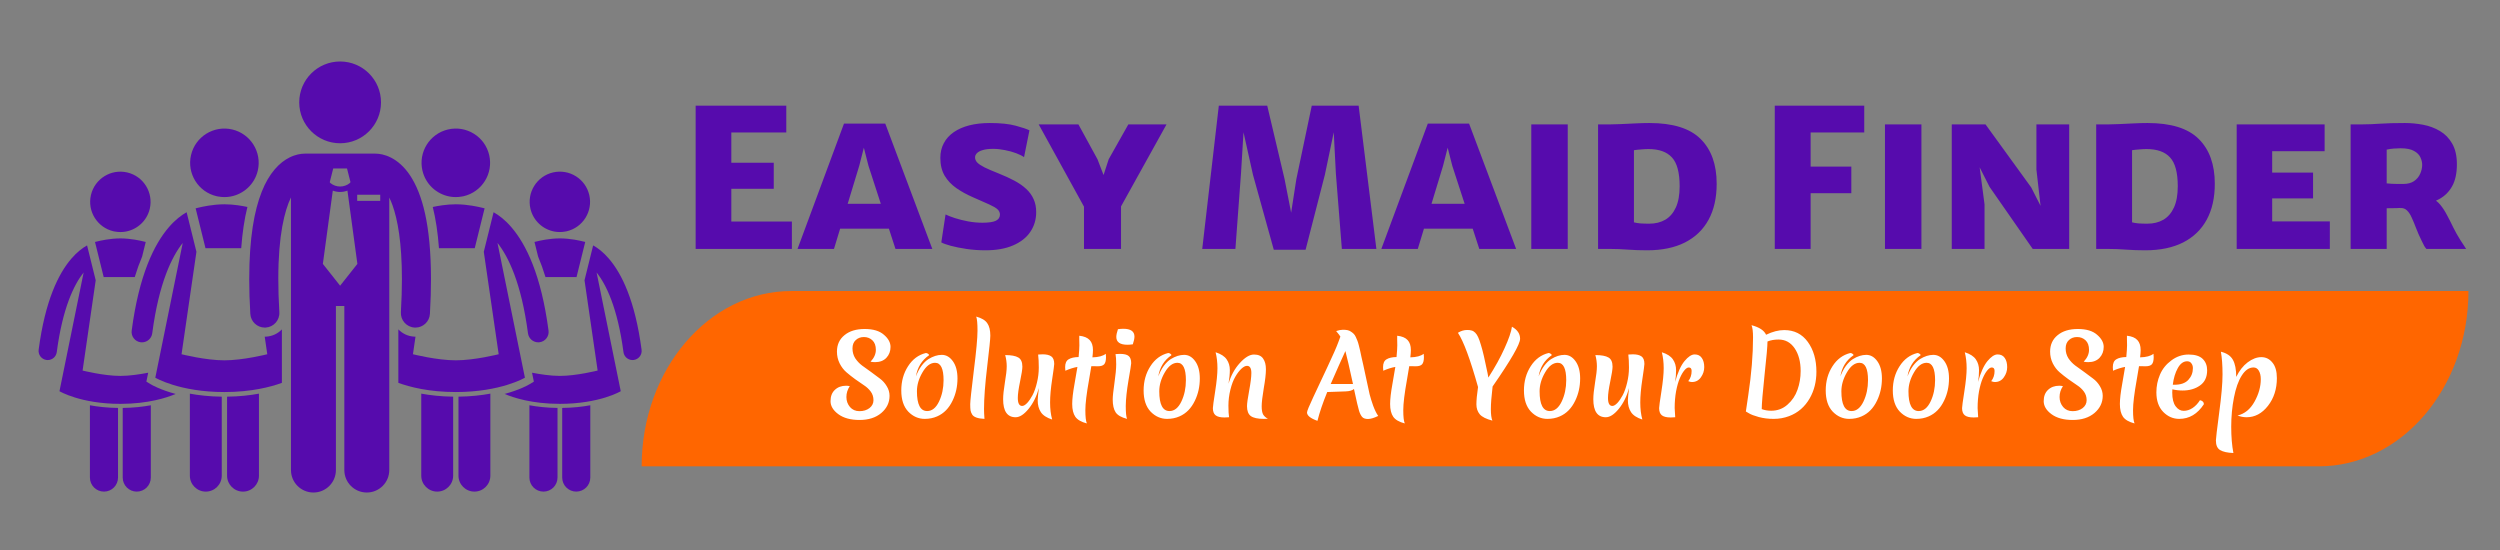
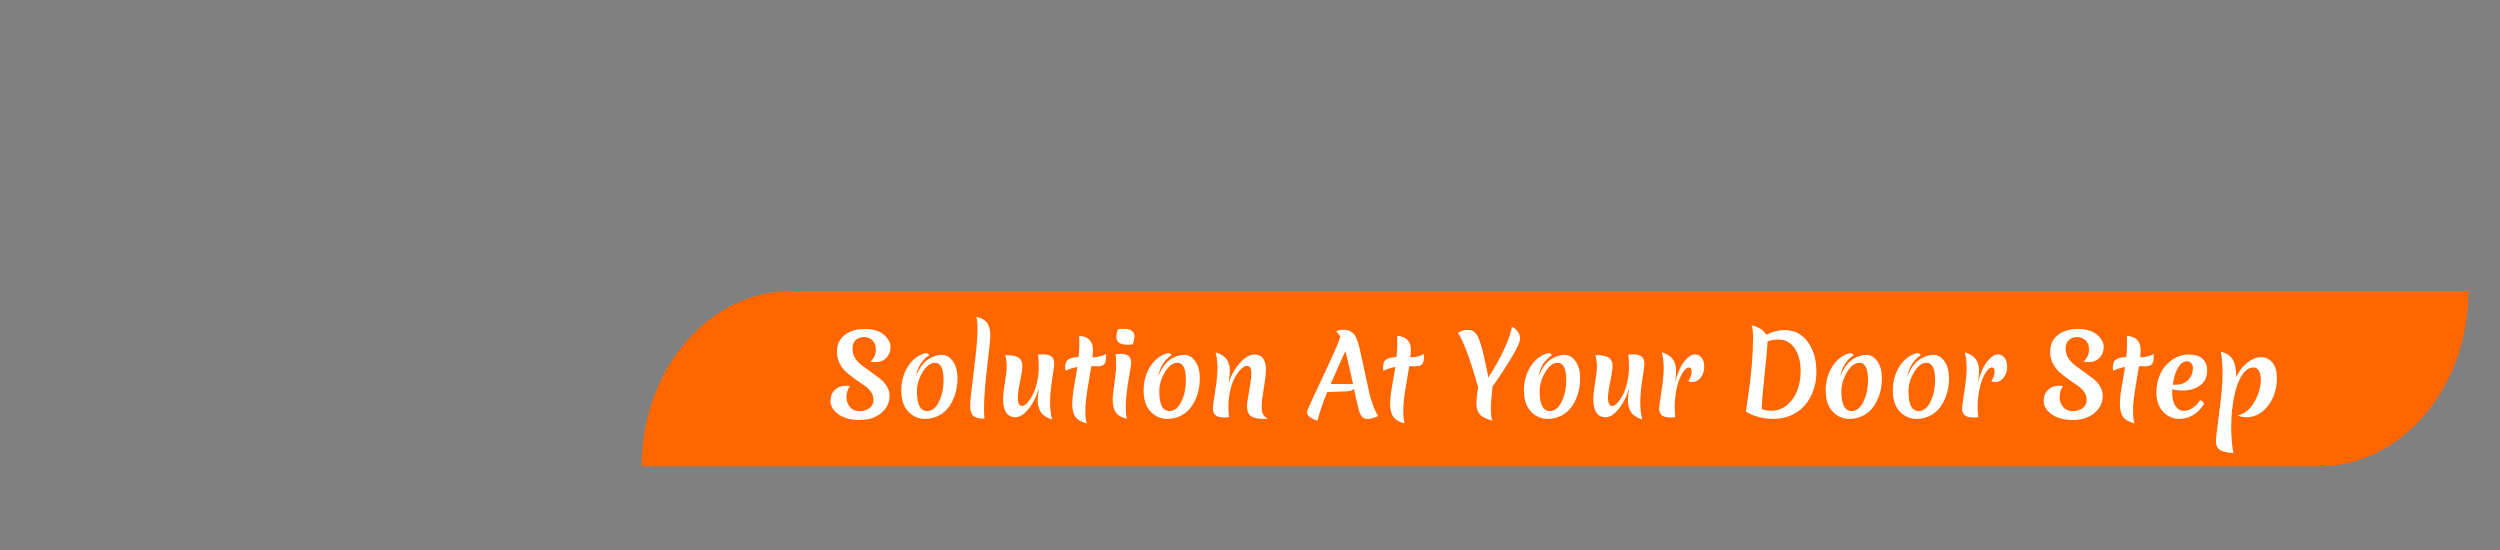
<svg xmlns="http://www.w3.org/2000/svg" width="713" height="157" viewBox="0 0 713 157" fill="none">
  <rect x="0" y="0" width="713" height="157" fill="#808080" stroke="none" />
  <g clip-path="url(#clip0_1515_2174)">
    <g clip-path="url(#clip1_1515_2174)">
      <g clip-path="url(#clip2_1515_2174)">
-         <path d="M160.34 116.342V117.177V136.198C160.34 138.411 162.134 140.205 164.347 140.205C166.56 140.205 168.355 138.411 168.355 136.198V116.451V115.581C166.104 115.999 163.428 116.303 160.34 116.342ZM150.988 115.581V116.451V136.198C150.988 138.412 152.784 140.206 154.996 140.206C157.21 140.206 159.004 138.412 159.004 136.198V117.178V116.343C155.916 116.303 153.239 115.999 150.988 115.581ZM173.665 73.782C172.054 71.897 170.476 70.72 169.166 69.984L166.704 79.93L170.446 105.678C170.446 105.678 164.392 107.208 159.672 107.208C157.008 107.208 153.922 106.722 151.736 106.297L151.933 107.263L152.254 108.839L150.875 109.667C150.705 109.768 148.337 111.158 143.911 112.352C146.394 113.412 151.722 115.18 159.672 115.18C171.021 115.18 177.038 111.573 177.038 111.573L170.148 77.704C172.859 81.115 176.143 87.754 177.813 100.423C177.985 101.733 179.103 102.687 180.392 102.687C180.506 102.687 180.62 102.68 180.736 102.665C182.162 102.476 183.166 101.168 182.978 99.741C181.13 85.74 177.329 78.053 173.665 73.782Z" fill="#560BAD" />
-         <path d="M159.671 67.987C156.677 67.997 153.923 68.645 153.179 68.828C153.013 68.855 152.759 68.908 152.436 69.003L153.473 73.19C154.239 75 154.938 76.944 155.572 79.021H164.427L166.907 69.003C166.584 68.907 166.33 68.854 166.165 68.828C165.418 68.644 162.666 67.996 159.671 67.987ZM161.205 66.035C161.345 66.01 161.484 65.993 161.625 65.96C166.258 64.881 169.141 60.25 168.062 55.616C166.982 50.983 162.351 48.101 157.717 49.179C153.085 50.259 150.202 54.889 151.281 59.524C152.082 62.962 154.84 65.431 158.102 66.038C159.102 66.224 160.15 66.227 161.205 66.035ZM130.756 113.127V114.075V135.658C130.756 138.17 132.793 140.205 135.303 140.205C137.816 140.205 139.851 138.169 139.851 135.658V113.251V112.264C137.297 112.738 134.26 113.083 130.756 113.127ZM120.145 112.264V113.251V135.658C120.145 138.17 122.183 140.205 124.693 140.205C127.205 140.205 129.24 138.169 129.24 135.658V114.075V113.127C125.737 113.083 122.7 112.738 120.145 112.264ZM149.704 107.716L141.885 69.286C144.962 73.156 148.688 80.689 150.582 95.064C150.778 96.552 152.048 97.634 153.509 97.634C153.638 97.634 153.769 97.625 153.9 97.608C155.518 97.394 156.657 95.91 156.443 94.291C154.347 78.403 150.035 69.681 145.876 64.835C144.049 62.695 142.257 61.361 140.772 60.526L137.977 71.811L142.223 101.027C142.223 101.027 135.355 102.764 129.997 102.764C124.64 102.764 117.772 101.027 117.772 101.027L118.501 96.016C118.492 96.016 118.484 96.017 118.475 96.017C118.348 96.017 118.221 96.013 118.093 96.006C116.321 95.903 114.749 95.124 113.61 93.936V109.19C116.826 110.364 122.343 111.809 129.997 111.809C142.877 111.809 149.704 107.716 149.704 107.716Z" fill="#560BAD" />
        <path d="M129.999 58.262C127.299 58.27 124.776 58.736 123.427 59.032C124.28 62.456 124.866 66.369 125.194 70.782H135.395L138.209 59.415C137.843 59.307 137.555 59.247 137.367 59.217C136.521 59.008 133.397 58.272 129.999 58.262ZM131.739 56.048C131.898 56.019 132.057 55.999 132.216 55.962C137.474 54.738 140.744 49.482 139.52 44.224C138.295 38.968 133.04 35.697 127.782 36.921C122.525 38.145 119.255 43.4 120.479 48.658C121.388 52.561 124.517 55.363 128.22 56.051C129.355 56.261 130.543 56.265 131.739 56.048ZM25.645 115.584V116.453V136.201C25.645 138.414 27.44 140.208 29.654 140.208C31.867 140.208 33.66 138.414 33.66 136.201V117.18V116.345C30.573 116.305 27.896 116.001 25.645 115.584ZM34.997 116.344V117.179V136.2C34.997 138.413 36.791 140.208 39.005 140.208C41.216 140.208 43.012 138.413 43.012 136.2V116.453V115.583C40.761 116.001 38.085 116.305 34.997 116.344ZM43.126 109.669L41.747 108.841L42.067 107.265L42.264 106.299C40.079 106.724 36.992 107.211 34.329 107.211C29.608 107.211 23.555 105.68 23.555 105.68L27.296 79.933L24.833 69.987C23.526 70.723 21.946 71.9 20.335 73.785C16.671 78.055 12.87 85.742 11.023 99.744C10.835 101.171 11.838 102.479 13.264 102.668C13.38 102.683 13.495 102.69 13.608 102.69C14.896 102.69 16.015 101.737 16.188 100.426C17.858 87.757 21.14 81.118 23.853 77.708L16.962 111.575C16.962 111.575 22.979 115.182 34.329 115.182C42.278 115.182 47.608 113.414 50.09 112.354C45.664 111.16 43.296 109.77 43.126 109.669Z" fill="#560BAD" />
        <path d="M41.564 69.007C41.241 68.911 40.988 68.858 40.821 68.832C40.077 68.649 37.323 68 34.33 67.99C31.334 68 28.582 68.648 27.836 68.832C27.671 68.858 27.417 68.911 27.094 69.007L29.574 79.025H38.429C39.062 76.948 39.761 75.004 40.528 73.194L41.564 69.007ZM35.898 66.041C39.161 65.435 41.918 62.965 42.719 59.528C43.798 54.893 40.916 50.263 36.283 49.183C31.649 48.105 27.018 50.987 25.938 55.62C24.859 60.254 27.741 64.885 32.376 65.964C32.516 65.996 32.656 66.014 32.795 66.039C33.85 66.231 34.898 66.228 35.898 66.041ZM54.148 112.268V113.254V135.661C54.148 138.173 56.184 140.208 58.696 140.208C61.207 140.208 63.243 138.173 63.243 135.661V114.078V113.131C59.74 113.087 56.703 112.742 54.148 112.268ZM64.76 113.131V114.078V135.661C64.76 138.173 66.795 140.208 69.307 140.208C71.817 140.208 73.854 138.173 73.854 135.661V113.254V112.268C71.301 112.742 68.263 113.087 64.76 113.131ZM80.394 93.941C79.258 95.126 77.69 95.905 75.926 96.009C75.782 96.016 75.654 96.02 75.526 96.02C75.517 96.02 75.508 96.018 75.498 96.018L76.227 101.029C76.227 101.029 69.359 102.767 64.001 102.767C58.644 102.767 51.776 101.029 51.776 101.029L56.022 71.814L53.227 60.529C51.742 61.364 49.952 62.699 48.123 64.838C43.965 69.684 39.652 78.406 37.556 94.294C37.342 95.913 38.481 97.397 40.099 97.611C40.23 97.628 40.361 97.637 40.49 97.637C41.951 97.637 43.221 96.555 43.416 95.067C45.311 80.692 49.036 73.159 52.114 69.289L44.294 107.72C44.294 107.72 51.122 111.812 64.001 111.812C71.659 111.812 77.177 110.365 80.393 109.192V93.941H80.394Z" fill="#560BAD" />
        <path d="M70.561 59.029C69.21 58.733 66.694 58.27 64.002 58.262C60.604 58.272 57.48 59.008 56.634 59.217C56.446 59.247 56.158 59.307 55.792 59.415L58.606 70.782H68.797C69.121 66.365 69.705 62.459 70.561 59.029ZM65.781 56.051C69.484 55.363 72.613 52.561 73.522 48.658C74.746 43.4 71.476 38.146 66.219 36.921C60.96 35.697 55.706 38.967 54.482 44.224C53.257 49.483 56.527 54.738 61.785 55.962C61.945 55.998 62.103 56.019 62.262 56.048C63.458 56.265 64.646 56.261 65.781 56.051ZM111.02 56.337C111.327 56.967 111.636 57.689 111.942 58.531C113.403 62.58 114.631 69.224 114.627 79.594C114.627 82.453 114.535 85.593 114.335 89.04C114.201 91.326 115.946 93.287 118.233 93.421C118.315 93.426 118.396 93.428 118.477 93.428C120.657 93.428 122.486 91.727 122.614 89.522C122.823 85.929 122.919 82.63 122.92 79.595C122.898 63.951 120.4 55.293 116.993 50.087C115.291 47.503 113.299 45.846 111.457 44.928C109.696 44.039 108.147 43.835 107.212 43.822C107.146 43.818 107.081 43.812 107.014 43.812H86.99C86.924 43.812 86.86 43.818 86.795 43.822C85.859 43.834 84.307 44.037 82.542 44.928C79.754 46.309 76.748 49.334 74.645 54.692C72.517 60.072 71.087 67.85 71.08 79.594C71.08 82.629 71.178 85.93 71.39 89.524C71.519 91.728 73.347 93.428 75.526 93.428C75.608 93.428 75.689 93.426 75.772 93.421C78.059 93.286 79.802 91.324 79.669 89.038C79.466 85.591 79.374 82.451 79.375 79.593C79.356 67.04 81.187 59.99 82.985 56.31V134.059C82.985 137.599 85.854 140.467 89.392 140.467C92.931 140.467 95.801 137.599 95.801 134.059V87.271H98.204V134.059C98.204 137.599 101.073 140.467 104.611 140.467C108.15 140.467 111.02 137.599 111.02 134.059V56.337ZM101.874 55.541H108.439V57.29H101.874V55.541ZM95.032 48.053H97.002H98.971L99.956 51.941L99.806 52.177C98.995 52.854 98 53.193 97.001 53.194C96.002 53.193 95.009 52.855 94.199 52.18L94.047 51.941L95.032 48.053ZM97.002 81.484L92.078 75.264L94.914 54.366C95.587 54.618 96.294 54.749 97.001 54.749H97.002C97.002 54.749 97.004 54.749 97.005 54.749C97.712 54.749 98.418 54.617 99.089 54.365L101.926 75.264L97.002 81.484Z" fill="#560BAD" />
-         <path d="M97.002 40.859C103.442 40.859 108.663 35.638 108.663 29.197C108.663 22.756 103.442 17.535 97.002 17.535C90.561 17.535 85.34 22.756 85.34 29.197C85.34 35.638 90.561 40.859 97.002 40.859Z" fill="#560BAD" />
      </g>
    </g>
-     <path d="M198.4 71V30.135H224.25V37.78H208.575V46.415H220.675V53.84H208.575V63.19H225.845V71H198.4ZM237.847 71H227.452L240.707 35.25H252.477L265.897 71H255.392L247.692 47.295L246.372 42.125L245.052 47.295L237.847 71ZM235.867 65.225L237.022 58.13H255.007L256.052 65.225H235.867ZM281.056 71.385C279.186 71.385 277.38 71.257 275.638 71C273.915 70.743 272.411 70.441 271.128 70.093C269.863 69.744 268.974 69.423 268.461 69.13L269.671 61.155C270.312 61.485 271.201 61.833 272.338 62.2C273.475 62.567 274.721 62.878 276.078 63.135C277.453 63.392 278.819 63.52 280.176 63.52C281.936 63.52 283.21 63.337 283.998 62.97C284.786 62.585 285.181 61.998 285.181 61.21C285.181 60.623 284.951 60.119 284.493 59.697C284.035 59.276 283.237 58.808 282.101 58.295C280.964 57.782 279.387 57.085 277.371 56.205C275.684 55.472 274.144 54.619 272.751 53.648C271.357 52.676 270.248 51.502 269.423 50.127C268.598 48.734 268.186 47.038 268.186 45.04C268.186 43.463 268.516 42.061 269.176 40.833C269.836 39.586 270.78 38.541 272.008 37.697C273.255 36.836 274.74 36.185 276.463 35.745C278.205 35.305 280.139 35.085 282.266 35.085C285.327 35.085 287.802 35.342 289.691 35.855C291.579 36.368 292.881 36.808 293.596 37.175L292.056 44.82C291.524 44.435 290.772 44.059 289.801 43.693C288.829 43.326 287.766 43.032 286.611 42.812C285.456 42.574 284.337 42.455 283.256 42.455C282.027 42.455 281.028 42.574 280.258 42.812C279.506 43.032 278.956 43.326 278.608 43.693C278.26 44.059 278.086 44.453 278.086 44.875C278.086 45.407 278.287 45.892 278.691 46.333C279.112 46.773 279.809 47.24 280.781 47.735C281.752 48.212 283.072 48.78 284.741 49.44C286.446 50.118 287.967 50.815 289.306 51.53C290.644 52.245 291.771 53.033 292.688 53.895C293.605 54.738 294.301 55.701 294.778 56.782C295.273 57.846 295.521 59.083 295.521 60.495C295.521 62.603 294.961 64.483 293.843 66.132C292.743 67.764 291.111 69.047 288.948 69.983C286.803 70.918 284.172 71.385 281.056 71.385ZM309.156 71V57.25L309.981 60.44L296.231 35.47H307.561L313.006 45.425L315.481 51.86H314.106L316.196 45.425L321.806 35.47H332.696L318.781 60.55L319.716 57.195V71H309.156ZM342.877 71L347.607 30.135H361.412L366.362 51.09L368.232 60.66L369.717 51.09L374.117 30.135H387.482L392.542 71H382.697L380.992 49.495L380.387 37.725L377.857 49.825L372.357 71.22H363.282L357.342 49.825L354.647 37.725L353.932 49.495L352.337 71H342.877ZM404.351 71H393.956L407.211 35.25H418.981L432.401 71H421.896L414.196 47.295L412.876 42.125L411.556 47.295L404.351 71ZM402.371 65.225L403.526 58.13H421.511L422.556 65.225H402.371ZM436.724 71V35.47H447.119V71H436.724ZM455.77 71V35.47C456.192 35.47 456.604 35.47 457.007 35.47C457.429 35.47 457.842 35.47 458.245 35.47C458.667 35.47 459.088 35.47 459.51 35.47C460.133 35.47 461.068 35.443 462.315 35.388C463.58 35.314 464.937 35.25 466.385 35.195C467.833 35.122 469.172 35.085 470.4 35.085C477.092 35.085 481.959 36.597 485.002 39.623C488.064 42.648 489.595 46.91 489.595 52.41C489.595 56.425 488.825 59.844 487.285 62.667C485.745 65.491 483.499 67.654 480.547 69.157C477.596 70.642 474.012 71.385 469.795 71.385C467.815 71.385 465.963 71.321 464.24 71.192C462.535 71.064 460.922 71 459.4 71C458.795 71 458.19 71 457.585 71C456.98 71 456.375 71 455.77 71ZM466 63.41C466.44 63.538 467.036 63.639 467.787 63.712C468.557 63.767 469.41 63.795 470.345 63.795C472.105 63.795 473.636 63.419 474.937 62.667C476.239 61.898 477.247 60.724 477.962 59.148C478.677 57.571 479.035 55.563 479.035 53.125C479.035 49.22 478.302 46.479 476.835 44.903C475.387 43.307 473.15 42.51 470.125 42.51C469.575 42.51 468.878 42.547 468.035 42.62C467.21 42.675 466.532 42.748 466 42.84V63.41ZM506.164 71V30.135H531.684V37.78H516.394V47.515H527.999V55.105H516.394V71H506.164ZM537.594 71V35.47H547.989V71H537.594ZM556.639 71V35.47H566.264L579.299 53.455L584.304 63.3H582.489L580.784 48.34V35.47H590.134V71H579.739L567.419 53.29L561.699 42.015H563.844L565.989 58.295V71H556.639ZM597.835 71V35.47C598.257 35.47 598.67 35.47 599.073 35.47C599.495 35.47 599.907 35.47 600.31 35.47C600.732 35.47 601.154 35.47 601.575 35.47C602.199 35.47 603.134 35.443 604.38 35.388C605.645 35.314 607.002 35.25 608.45 35.195C609.899 35.122 611.237 35.085 612.465 35.085C619.157 35.085 624.025 36.597 627.068 39.623C630.13 42.648 631.66 46.91 631.66 52.41C631.66 56.425 630.89 59.844 629.35 62.667C627.81 65.491 625.565 67.654 622.613 69.157C619.661 70.642 616.077 71.385 611.86 71.385C609.88 71.385 608.029 71.321 606.305 71.192C604.6 71.064 602.987 71 601.465 71C600.86 71 600.255 71 599.65 71C599.045 71 598.44 71 597.835 71ZM608.065 63.41C608.505 63.538 609.101 63.639 609.853 63.712C610.623 63.767 611.475 63.795 612.41 63.795C614.17 63.795 615.701 63.419 617.003 62.667C618.305 61.898 619.313 60.724 620.028 59.148C620.743 57.571 621.1 55.563 621.1 53.125C621.1 49.22 620.367 46.479 618.9 44.903C617.452 43.307 615.215 42.51 612.19 42.51C611.64 42.51 610.944 42.547 610.1 42.62C609.275 42.675 608.597 42.748 608.065 42.84V63.41ZM637.904 71V35.47H662.984V43.115H648.024V49.22H659.684V56.59H648.024V63.135H664.469V71H637.904ZM680.684 71H670.399V35.47C670.784 35.47 671.169 35.47 671.554 35.47C671.939 35.47 672.324 35.47 672.709 35.47C673.094 35.47 673.479 35.47 673.864 35.47C675.294 35.47 676.935 35.406 678.786 35.278C680.656 35.149 683.03 35.085 685.909 35.085C687.614 35.085 689.337 35.25 691.079 35.58C692.82 35.91 694.415 36.506 695.864 37.367C697.312 38.211 698.476 39.403 699.356 40.943C700.255 42.483 700.704 44.453 700.704 46.855C700.704 49.44 700.245 51.539 699.329 53.153C698.43 54.748 697.193 55.967 695.616 56.81C694.058 57.653 692.289 58.222 690.309 58.515C689.557 58.625 688.851 58.753 688.191 58.9C687.531 59.028 686.642 59.148 685.524 59.258C684.405 59.349 682.792 59.395 680.684 59.395V71ZM680.684 52.3C681.032 52.337 681.481 52.373 682.031 52.41C682.6 52.428 683.177 52.447 683.764 52.465C684.369 52.465 684.9 52.465 685.359 52.465C686.642 52.465 687.678 52.199 688.466 51.667C689.273 51.117 689.86 50.421 690.226 49.578C690.611 48.734 690.804 47.863 690.804 46.965C690.804 46.305 690.639 45.617 690.309 44.903C689.997 44.169 689.392 43.555 688.494 43.06C687.614 42.547 686.33 42.29 684.644 42.29C684.039 42.29 683.379 42.318 682.664 42.373C681.949 42.428 681.289 42.528 680.684 42.675V52.3ZM692.014 71C691.775 70.725 691.565 70.432 691.381 70.12C691.216 69.79 690.95 69.258 690.584 68.525C689.979 67.297 689.465 66.123 689.044 65.005C688.622 63.887 688.21 62.897 687.806 62.035C687.421 61.155 686.972 60.477 686.459 60C685.964 59.505 685.322 59.285 684.534 59.34L686.789 57.69L693.389 56.48C694.379 56.883 695.231 57.516 695.946 58.377C696.661 59.239 697.312 60.238 697.899 61.375C698.504 62.493 699.1 63.667 699.686 64.895C700.291 66.123 700.96 67.315 701.694 68.47C702.005 68.928 702.29 69.359 702.546 69.763C702.803 70.147 703.069 70.56 703.344 71H692.014Z" fill="#560BAD" />
    <path d="M183 133C183 105.386 202.12 83 225.705 83H704C704 110.614 684.88 133 661.295 133H183Z" fill="#FF6600" />
    <path d="M246.385 96.122C245.455 96.122 244.68 96.411 244.06 96.99C243.44 97.548 243.13 98.344 243.13 99.377C243.13 100.41 243.388 101.34 243.905 102.167C244.442 102.973 245.093 103.665 245.858 104.244C246.643 104.802 247.491 105.412 248.4 106.073C249.33 106.734 250.177 107.365 250.942 107.964C251.727 108.543 252.378 109.266 252.895 110.134C253.432 111.002 253.701 111.922 253.701 112.893C253.701 114.815 252.916 116.448 251.345 117.791C249.774 119.114 247.708 119.775 245.145 119.775C242.603 119.775 240.588 119.227 239.1 118.132C237.612 117.037 236.868 115.797 236.868 114.412C236.868 113.027 237.281 111.953 238.108 111.188C238.935 110.403 239.999 110.01 241.301 110.01C241.673 110.01 242.024 110.051 242.355 110.134C241.714 111.085 241.394 112.118 241.394 113.234C241.394 114.329 241.735 115.28 242.417 116.086C243.099 116.871 243.998 117.264 245.114 117.264C246.251 117.264 247.201 116.975 247.966 116.396C248.731 115.797 249.113 115.042 249.113 114.133C249.113 113.203 248.855 112.387 248.338 111.684C247.821 110.981 247.181 110.382 246.416 109.886C245.651 109.369 244.814 108.791 243.905 108.15C242.996 107.489 242.159 106.827 241.394 106.166C240.629 105.505 239.989 104.668 239.472 103.655C238.955 102.622 238.697 101.495 238.697 100.276C238.697 98.313 239.41 96.752 240.836 95.595C242.262 94.417 244.184 93.828 246.602 93.828C249.02 93.828 250.849 94.376 252.089 95.471C253.35 96.546 253.98 97.703 253.98 98.943C253.98 100.162 253.587 101.196 252.802 102.043C252.017 102.87 250.952 103.283 249.609 103.283C249.154 103.283 248.71 103.242 248.276 103.159C249.289 102.084 249.795 100.958 249.795 99.78C249.795 98.581 249.464 97.672 248.803 97.052C248.142 96.432 247.336 96.122 246.385 96.122ZM266.687 103.469C265.344 103.469 264.145 104.378 263.091 106.197C262.037 107.995 261.51 109.793 261.51 111.591C261.51 115.352 262.481 117.233 264.424 117.233C265.809 117.233 266.935 116.334 267.803 114.536C268.671 112.717 269.105 110.682 269.105 108.429C269.105 105.122 268.299 103.469 266.687 103.469ZM264.052 100.679C264.279 100.679 264.486 100.751 264.672 100.896C264.879 101.02 264.982 101.154 264.982 101.299C262.895 102.746 261.644 104.761 261.231 107.344C261.665 106.187 262.192 105.184 262.812 104.337C263.453 103.49 264.114 102.849 264.796 102.415C266.098 101.609 267.369 101.206 268.609 101.206C269.849 101.206 270.903 101.816 271.771 103.035C272.639 104.254 273.073 105.887 273.073 107.933C273.073 110.227 272.608 112.335 271.678 114.257C270.645 116.427 269.177 117.925 267.276 118.752C266.201 119.227 265.023 119.465 263.742 119.465C261.944 119.465 260.373 118.773 259.03 117.388C257.707 115.983 257.046 113.978 257.046 111.374C257.046 108.749 257.687 106.445 258.968 104.461C260.249 102.456 261.944 101.196 264.052 100.679ZM277.264 118.225C277.016 117.812 276.861 117.419 276.799 117.047C276.737 116.654 276.706 116.055 276.706 115.249C276.706 114.443 277.047 111.271 277.729 105.732C278.432 100.193 278.783 96.391 278.783 94.324C278.783 92.257 278.659 90.914 278.411 90.294C279.961 90.707 281.015 91.338 281.573 92.185C282.152 93.012 282.441 94.19 282.441 95.719C282.441 96.628 282.141 99.584 281.542 104.585C280.943 109.586 280.643 113.616 280.643 116.675C280.643 117.336 280.684 118.266 280.767 119.465C278.886 119.382 277.719 118.969 277.264 118.225ZM296.076 101.113C296.696 101.072 297.13 101.051 297.378 101.051C298.452 101.051 299.269 101.247 299.827 101.64C300.385 102.033 300.664 102.756 300.664 103.81C300.664 104.141 300.467 105.598 300.075 108.181C299.682 110.744 299.486 112.945 299.486 114.784C299.486 116.623 299.682 118.246 300.075 119.651C298.525 119.155 297.45 118.452 296.851 117.543C296.251 116.634 295.952 115.507 295.952 114.164C295.952 113.647 296.065 112.48 296.293 110.661C295.652 113.017 294.67 115.001 293.348 116.613C292.046 118.204 290.816 119 289.659 119C287.282 119 286.094 117.285 286.094 113.854C286.094 112.717 286.259 111.136 286.59 109.111C286.941 107.065 287.117 105.515 287.117 104.461C287.117 103.407 286.972 102.343 286.683 101.268C288.398 101.268 289.638 101.495 290.403 101.95C291.188 102.384 291.581 103.262 291.581 104.585C291.581 105.288 291.364 106.683 290.93 108.77C290.496 110.857 290.279 112.428 290.279 113.482C290.279 115.011 290.692 115.776 291.519 115.776C291.932 115.776 292.407 115.497 292.945 114.939C293.482 114.36 293.999 113.606 294.495 112.676C294.991 111.725 295.404 110.547 295.735 109.142C296.086 107.716 296.262 106.28 296.262 104.833C296.262 103.366 296.2 102.126 296.076 101.113ZM311.248 104.43C311.145 105.174 310.928 106.466 310.597 108.305C309.895 112.211 309.543 115.104 309.543 116.985C309.543 118.866 309.688 120.126 309.977 120.767C308.386 120.354 307.291 119.723 306.691 118.876C306.092 118.008 305.792 116.789 305.792 115.218C305.792 113.833 306.009 111.942 306.443 109.545C306.877 107.127 307.156 105.494 307.28 104.647C306.206 104.833 305.059 105.195 303.839 105.732C303.798 105.277 303.777 104.936 303.777 104.709C303.777 103.614 304.108 102.87 304.769 102.477C305.431 102.064 306.381 101.847 307.621 101.826C307.766 100.276 307.838 99.16 307.838 98.478C307.838 97.796 307.828 97.228 307.807 96.773C307.807 96.318 307.807 95.977 307.807 95.75C309.171 95.895 310.163 96.308 310.783 96.99C311.403 97.651 311.713 98.602 311.713 99.842C311.713 100.338 311.662 101.03 311.558 101.919C313.294 101.878 314.565 101.537 315.371 100.896C315.413 101.309 315.433 101.619 315.433 101.826C315.433 102.818 315.258 103.51 314.906 103.903C314.555 104.275 313.966 104.461 313.139 104.461C312.313 104.461 311.682 104.451 311.248 104.43ZM322.617 103.593C322.617 103.903 322.359 105.536 321.842 108.491C321.346 111.426 321.088 113.854 321.067 115.776C321.067 117.677 321.191 118.907 321.439 119.465C319.827 119.052 318.742 118.432 318.184 117.605C317.626 116.758 317.347 115.528 317.347 113.916C317.347 113.048 317.513 111.477 317.843 109.204C318.174 106.931 318.339 105.164 318.339 103.903C318.339 102.642 318.277 101.671 318.153 100.989C318.608 100.948 319.032 100.927 319.424 100.927C320.623 100.927 321.45 101.134 321.904 101.547C322.38 101.94 322.617 102.622 322.617 103.593ZM323.082 98.199C322.504 98.282 321.997 98.323 321.563 98.323C319.435 98.323 318.37 97.579 318.37 96.091C318.37 95.554 318.525 94.82 318.835 93.89C319.414 93.807 319.92 93.766 320.354 93.766C322.483 93.766 323.547 94.51 323.547 95.998C323.547 96.535 323.392 97.269 323.082 98.199ZM335.801 103.469C334.458 103.469 333.259 104.378 332.205 106.197C331.151 107.995 330.624 109.793 330.624 111.591C330.624 115.352 331.596 117.233 333.538 117.233C334.923 117.233 336.049 116.334 336.917 114.536C337.785 112.717 338.219 110.682 338.219 108.429C338.219 105.122 337.413 103.469 335.801 103.469ZM333.166 100.679C333.394 100.679 333.6 100.751 333.786 100.896C333.993 101.02 334.096 101.154 334.096 101.299C332.009 102.746 330.759 104.761 330.345 107.344C330.779 106.187 331.306 105.184 331.926 104.337C332.567 103.49 333.228 102.849 333.91 102.415C335.212 101.609 336.483 101.206 337.723 101.206C338.963 101.206 340.017 101.816 340.885 103.035C341.753 104.254 342.187 105.887 342.187 107.933C342.187 110.227 341.722 112.335 340.792 114.257C339.759 116.427 338.292 117.925 336.39 118.752C335.316 119.227 334.138 119.465 332.856 119.465C331.058 119.465 329.488 118.773 328.144 117.388C326.822 115.983 326.16 113.978 326.16 111.374C326.16 108.749 326.801 106.445 328.082 104.461C329.364 102.456 331.058 101.196 333.166 100.679ZM357.631 101.113C358.85 101.113 359.718 101.495 360.235 102.26C360.772 103.004 361.041 104.027 361.041 105.329C361.041 106.61 360.834 108.419 360.421 110.754C360.028 113.089 359.832 114.794 359.832 115.869C359.832 116.923 359.966 117.698 360.235 118.194C360.504 118.669 360.958 119.083 361.599 119.434C361.33 119.455 360.948 119.465 360.452 119.465C358.716 119.465 357.476 119.196 356.732 118.659C356.009 118.122 355.647 117.181 355.647 115.838C355.647 115.073 355.854 113.585 356.267 111.374C356.68 109.142 356.887 107.478 356.887 106.383C356.887 105.019 356.474 104.337 355.647 104.337C355.172 104.337 354.634 104.616 354.035 105.174C353.436 105.732 352.857 106.497 352.299 107.468C351.741 108.419 351.276 109.648 350.904 111.157C350.532 112.666 350.346 114.174 350.346 115.683C350.346 117.171 350.408 118.277 350.532 119C349.871 119.041 349.437 119.062 349.23 119.062C348.052 119.062 347.205 118.855 346.688 118.442C346.171 118.029 345.913 117.347 345.913 116.396C345.913 115.983 346.13 114.391 346.564 111.622C346.998 108.853 347.215 106.652 347.215 105.019C347.215 103.366 347.039 101.847 346.688 100.462C348.197 100.937 349.251 101.619 349.85 102.508C350.449 103.376 350.749 104.378 350.749 105.515C350.749 106.631 350.625 107.933 350.377 109.421C351.059 107.106 352.134 105.143 353.601 103.531C355.068 101.919 356.412 101.113 357.631 101.113ZM390.152 119.496C389.408 119.496 388.86 119.31 388.509 118.938C388.158 118.545 387.858 117.967 387.61 117.202C387.362 116.417 386.876 114.329 386.153 110.94C385.678 111.353 384.903 111.581 383.828 111.622L378.527 111.808C377.266 114.887 376.336 117.626 375.737 120.023C373.753 119.32 372.761 118.525 372.761 117.636C372.761 117.243 373.36 115.776 374.559 113.234C375.758 110.692 377.111 107.809 378.62 104.585C380.149 101.34 381.183 98.984 381.72 97.517L382.278 95.998C382.113 95.709 381.71 95.182 381.069 94.417C381.813 94.169 382.454 94.045 382.991 94.045C383.549 94.045 384.004 94.086 384.355 94.169C384.727 94.252 385.047 94.396 385.316 94.603C385.605 94.789 385.853 94.985 386.06 95.192C386.287 95.399 386.494 95.709 386.68 96.122C386.866 96.515 387.021 96.876 387.145 97.207C387.269 97.517 387.403 97.961 387.548 98.54C387.713 99.119 387.837 99.625 387.92 100.059C388.023 100.472 388.147 101.061 388.292 101.826C388.457 102.57 388.623 103.293 388.788 103.996C388.953 104.699 389.243 106.042 389.656 108.026C390.069 109.989 390.39 111.467 390.617 112.459C390.865 113.43 391.206 114.526 391.64 115.745C392.095 116.964 392.57 117.925 393.066 118.628C391.867 119.207 390.896 119.496 390.152 119.496ZM383.704 100.121C383.415 100.782 382.774 102.198 381.782 104.368C380.811 106.517 380.056 108.233 379.519 109.514H385.874C384.903 105.05 384.179 101.919 383.704 100.121ZM401.917 104.43C401.814 105.174 401.597 106.466 401.266 108.305C400.564 112.211 400.212 115.104 400.212 116.985C400.212 118.866 400.357 120.126 400.646 120.767C399.055 120.354 397.96 119.723 397.36 118.876C396.761 118.008 396.461 116.789 396.461 115.218C396.461 113.833 396.678 111.942 397.112 109.545C397.546 107.127 397.825 105.494 397.949 104.647C396.875 104.833 395.728 105.195 394.508 105.732C394.467 105.277 394.446 104.936 394.446 104.709C394.446 103.614 394.777 102.87 395.438 102.477C396.1 102.064 397.05 101.847 398.29 101.826C398.435 100.276 398.507 99.16 398.507 98.478C398.507 97.796 398.497 97.228 398.476 96.773C398.476 96.318 398.476 95.977 398.476 95.75C399.84 95.895 400.832 96.308 401.452 96.99C402.072 97.651 402.382 98.602 402.382 99.842C402.382 100.338 402.331 101.03 402.227 101.919C403.963 101.878 405.234 101.537 406.04 100.896C406.082 101.309 406.102 101.619 406.102 101.826C406.102 102.818 405.927 103.51 405.575 103.903C405.224 104.275 404.635 104.461 403.808 104.461C402.982 104.461 402.351 104.451 401.917 104.43ZM424.263 106.476L424.48 107.685C426.381 104.73 427.921 101.94 429.099 99.315C430.297 96.69 431 94.644 431.207 93.177C432.757 94.045 433.532 95.192 433.532 96.618C433.532 98.147 430.917 102.684 425.689 110.227C425.358 113.017 425.193 115.166 425.193 116.675C425.193 118.184 425.337 119.279 425.627 119.961C423.87 119.506 422.671 118.907 422.031 118.163C421.39 117.398 421.07 116.448 421.07 115.311C421.07 114.154 421.225 112.511 421.535 110.382C419.323 102.487 417.412 97.331 415.8 94.913C416.647 94.376 417.536 94.107 418.466 94.107C418.962 94.107 419.375 94.159 419.706 94.262C420.057 94.345 420.398 94.551 420.729 94.882C421.059 95.213 421.338 95.636 421.566 96.153C421.814 96.67 422.082 97.424 422.372 98.416C422.868 99.987 423.498 102.673 424.263 106.476ZM444.271 103.469C442.928 103.469 441.729 104.378 440.675 106.197C439.621 107.995 439.094 109.793 439.094 111.591C439.094 115.352 440.065 117.233 442.008 117.233C443.393 117.233 444.519 116.334 445.387 114.536C446.255 112.717 446.689 110.682 446.689 108.429C446.689 105.122 445.883 103.469 444.271 103.469ZM441.636 100.679C441.863 100.679 442.07 100.751 442.256 100.896C442.463 101.02 442.566 101.154 442.566 101.299C440.479 102.746 439.228 104.761 438.815 107.344C439.249 106.187 439.776 105.184 440.396 104.337C441.037 103.49 441.698 102.849 442.38 102.415C443.682 101.609 444.953 101.206 446.193 101.206C447.433 101.206 448.487 101.816 449.355 103.035C450.223 104.254 450.657 105.887 450.657 107.933C450.657 110.227 450.192 112.335 449.262 114.257C448.229 116.427 446.761 117.925 444.86 118.752C443.785 119.227 442.607 119.465 441.326 119.465C439.528 119.465 437.957 118.773 436.614 117.388C435.291 115.983 434.63 113.978 434.63 111.374C434.63 108.749 435.271 106.445 436.552 104.461C437.833 102.456 439.528 101.196 441.636 100.679ZM464.396 101.113C465.016 101.072 465.45 101.051 465.698 101.051C466.773 101.051 467.589 101.247 468.147 101.64C468.705 102.033 468.984 102.756 468.984 103.81C468.984 104.141 468.788 105.598 468.395 108.181C468.002 110.744 467.806 112.945 467.806 114.784C467.806 116.623 468.002 118.246 468.395 119.651C466.845 119.155 465.77 118.452 465.171 117.543C464.572 116.634 464.272 115.507 464.272 114.164C464.272 113.647 464.386 112.48 464.613 110.661C463.972 113.017 462.991 115.001 461.668 116.613C460.366 118.204 459.136 119 457.979 119C455.602 119 454.414 117.285 454.414 113.854C454.414 112.717 454.579 111.136 454.91 109.111C455.261 107.065 455.437 105.515 455.437 104.461C455.437 103.407 455.292 102.343 455.003 101.268C456.718 101.268 457.958 101.495 458.723 101.95C459.508 102.384 459.901 103.262 459.901 104.585C459.901 105.288 459.684 106.683 459.25 108.77C458.816 110.857 458.599 112.428 458.599 113.482C458.599 115.011 459.012 115.776 459.839 115.776C460.252 115.776 460.728 115.497 461.265 114.939C461.802 114.36 462.319 113.606 462.815 112.676C463.311 111.725 463.724 110.547 464.055 109.142C464.406 107.716 464.582 106.28 464.582 104.833C464.582 103.366 464.52 102.126 464.396 101.113ZM477.74 108.925C478.484 106.238 479.372 104.265 480.406 103.004C481.46 101.723 482.431 101.082 483.32 101.082C484.229 101.082 484.911 101.423 485.366 102.105C485.82 102.766 486.048 103.634 486.048 104.709C486.048 105.763 485.727 106.734 485.087 107.623C484.467 108.512 483.609 108.956 482.514 108.956C482.224 108.956 481.883 108.873 481.491 108.708C482.131 107.902 482.452 106.931 482.452 105.794C482.452 105.133 482.183 104.802 481.646 104.802C481.253 104.802 480.829 105.081 480.375 105.639C479.92 106.176 479.486 106.931 479.073 107.902C478.659 108.853 478.308 110.082 478.019 111.591C477.75 113.079 477.616 114.67 477.616 116.365C477.616 116.572 477.667 117.45 477.771 119C477.109 119.041 476.686 119.062 476.5 119.062C475.322 119.062 474.474 118.855 473.958 118.442C473.441 118.029 473.183 117.347 473.183 116.396C473.183 115.983 473.4 114.391 473.834 111.622C474.268 108.853 474.485 106.652 474.485 105.019C474.485 103.366 474.309 101.847 473.958 100.462C475.466 100.937 476.52 101.619 477.12 102.508C477.719 103.376 478.019 104.399 478.019 105.577C478.019 106.734 477.926 107.85 477.74 108.925ZM503.686 95.471C505.525 94.582 507.251 94.138 508.863 94.138C511.715 94.138 513.957 95.264 515.59 97.517C517.222 99.77 518.039 102.601 518.039 106.011C518.039 108.842 517.408 111.364 516.148 113.575C514.742 116.034 512.769 117.739 510.227 118.69C508.842 119.207 507.385 119.465 505.856 119.465C504.326 119.465 502.911 119.289 501.609 118.938C500.327 118.587 499.397 118.235 498.819 117.884L497.92 117.357C497.94 117.192 498.168 115.652 498.602 112.738C499.511 106.662 499.966 101.154 499.966 96.215C499.966 94.582 499.821 93.425 499.532 92.743C501.743 93.322 503.128 94.231 503.686 95.471ZM502.446 116.675C503.252 116.985 504.151 117.14 505.143 117.14C506.941 117.14 508.491 116.561 509.793 115.404C511.115 114.247 512.066 112.831 512.645 111.157C513.244 109.483 513.544 107.706 513.544 105.825C513.544 103.18 512.975 101.02 511.839 99.346C510.702 97.672 509.173 96.835 507.251 96.835C506.052 96.835 504.998 97.021 504.089 97.393C504.089 98.654 503.81 101.826 503.252 106.91C502.714 111.994 502.446 115.249 502.446 116.675ZM530.338 103.469C528.995 103.469 527.796 104.378 526.742 106.197C525.688 107.995 525.161 109.793 525.161 111.591C525.161 115.352 526.133 117.233 528.075 117.233C529.46 117.233 530.586 116.334 531.454 114.536C532.322 112.717 532.756 110.682 532.756 108.429C532.756 105.122 531.95 103.469 530.338 103.469ZM527.703 100.679C527.931 100.679 528.137 100.751 528.323 100.896C528.53 101.02 528.633 101.154 528.633 101.299C526.546 102.746 525.296 104.761 524.882 107.344C525.316 106.187 525.843 105.184 526.463 104.337C527.104 103.49 527.765 102.849 528.447 102.415C529.749 101.609 531.02 101.206 532.26 101.206C533.5 101.206 534.554 101.816 535.422 103.035C536.29 104.254 536.724 105.887 536.724 107.933C536.724 110.227 536.259 112.335 535.329 114.257C534.296 116.427 532.829 117.925 530.927 118.752C529.853 119.227 528.675 119.465 527.393 119.465C525.595 119.465 524.025 118.773 522.681 117.388C521.359 115.983 520.697 113.978 520.697 111.374C520.697 108.749 521.338 106.445 522.619 104.461C523.901 102.456 525.595 101.196 527.703 100.679ZM549.471 103.469C548.128 103.469 546.929 104.378 545.875 106.197C544.821 107.995 544.294 109.793 544.294 111.591C544.294 115.352 545.266 117.233 547.208 117.233C548.593 117.233 549.719 116.334 550.587 114.536C551.455 112.717 551.889 110.682 551.889 108.429C551.889 105.122 551.083 103.469 549.471 103.469ZM546.836 100.679C547.064 100.679 547.27 100.751 547.456 100.896C547.663 101.02 547.766 101.154 547.766 101.299C545.679 102.746 544.429 104.761 544.015 107.344C544.449 106.187 544.976 105.184 545.596 104.337C546.237 103.49 546.898 102.849 547.58 102.415C548.882 101.609 550.153 101.206 551.393 101.206C552.633 101.206 553.687 101.816 554.555 103.035C555.423 104.254 555.857 105.887 555.857 107.933C555.857 110.227 555.392 112.335 554.462 114.257C553.429 116.427 551.962 117.925 550.06 118.752C548.986 119.227 547.808 119.465 546.526 119.465C544.728 119.465 543.158 118.773 541.814 117.388C540.492 115.983 539.83 113.978 539.83 111.374C539.83 108.749 540.471 106.445 541.752 104.461C543.034 102.456 544.728 101.196 546.836 100.679ZM564.14 108.925C564.884 106.238 565.773 104.265 566.806 103.004C567.86 101.723 568.831 101.082 569.72 101.082C570.629 101.082 571.311 101.423 571.766 102.105C572.221 102.766 572.448 103.634 572.448 104.709C572.448 105.763 572.128 106.734 571.487 107.623C570.867 108.512 570.009 108.956 568.914 108.956C568.625 108.956 568.284 108.873 567.891 108.708C568.532 107.902 568.852 106.931 568.852 105.794C568.852 105.133 568.583 104.802 568.046 104.802C567.653 104.802 567.23 105.081 566.775 105.639C566.32 106.176 565.886 106.931 565.473 107.902C565.06 108.853 564.708 110.082 564.419 111.591C564.15 113.079 564.016 114.67 564.016 116.365C564.016 116.572 564.068 117.45 564.171 119C563.51 119.041 563.086 119.062 562.9 119.062C561.722 119.062 560.875 118.855 560.358 118.442C559.841 118.029 559.583 117.347 559.583 116.396C559.583 115.983 559.8 114.391 560.234 111.622C560.668 108.853 560.885 106.652 560.885 105.019C560.885 103.366 560.709 101.847 560.358 100.462C561.867 100.937 562.921 101.619 563.52 102.508C564.119 103.376 564.419 104.399 564.419 105.577C564.419 106.734 564.326 107.85 564.14 108.925ZM592.38 96.122C591.45 96.122 590.675 96.411 590.055 96.99C589.435 97.548 589.125 98.344 589.125 99.377C589.125 100.41 589.383 101.34 589.9 102.167C590.437 102.973 591.088 103.665 591.853 104.244C592.638 104.802 593.486 105.412 594.395 106.073C595.325 106.734 596.172 107.365 596.937 107.964C597.722 108.543 598.373 109.266 598.89 110.134C599.427 111.002 599.696 111.922 599.696 112.893C599.696 114.815 598.911 116.448 597.34 117.791C595.769 119.114 593.703 119.775 591.14 119.775C588.598 119.775 586.583 119.227 585.095 118.132C583.607 117.037 582.863 115.797 582.863 114.412C582.863 113.027 583.276 111.953 584.103 111.188C584.93 110.403 585.994 110.01 587.296 110.01C587.668 110.01 588.019 110.051 588.35 110.134C587.709 111.085 587.389 112.118 587.389 113.234C587.389 114.329 587.73 115.28 588.412 116.086C589.094 116.871 589.993 117.264 591.109 117.264C592.246 117.264 593.196 116.975 593.961 116.396C594.726 115.797 595.108 115.042 595.108 114.133C595.108 113.203 594.85 112.387 594.333 111.684C593.816 110.981 593.176 110.382 592.411 109.886C591.646 109.369 590.809 108.791 589.9 108.15C588.991 107.489 588.154 106.827 587.389 106.166C586.624 105.505 585.984 104.668 585.467 103.655C584.95 102.622 584.692 101.495 584.692 100.276C584.692 98.313 585.405 96.752 586.831 95.595C588.257 94.417 590.179 93.828 592.597 93.828C595.015 93.828 596.844 94.376 598.084 95.471C599.345 96.546 599.975 97.703 599.975 98.943C599.975 100.162 599.582 101.196 598.797 102.043C598.012 102.87 596.947 103.283 595.604 103.283C595.149 103.283 594.705 103.242 594.271 103.159C595.284 102.084 595.79 100.958 595.79 99.78C595.79 98.581 595.459 97.672 594.798 97.052C594.137 96.432 593.331 96.122 592.38 96.122ZM610.047 104.43C609.944 105.174 609.727 106.466 609.396 108.305C608.694 112.211 608.342 115.104 608.342 116.985C608.342 118.866 608.487 120.126 608.776 120.767C607.185 120.354 606.09 119.723 605.49 118.876C604.891 118.008 604.591 116.789 604.591 115.218C604.591 113.833 604.808 111.942 605.242 109.545C605.676 107.127 605.955 105.494 606.079 104.647C605.005 104.833 603.858 105.195 602.638 105.732C602.597 105.277 602.576 104.936 602.576 104.709C602.576 103.614 602.907 102.87 603.568 102.477C604.23 102.064 605.18 101.847 606.42 101.826C606.565 100.276 606.637 99.16 606.637 98.478C606.637 97.796 606.627 97.228 606.606 96.773C606.606 96.318 606.606 95.977 606.606 95.75C607.97 95.895 608.962 96.308 609.582 96.99C610.202 97.651 610.512 98.602 610.512 99.842C610.512 100.338 610.461 101.03 610.357 101.919C612.093 101.878 613.364 101.537 614.17 100.896C614.212 101.309 614.232 101.619 614.232 101.826C614.232 102.818 614.057 103.51 613.705 103.903C613.354 104.275 612.765 104.461 611.938 104.461C611.112 104.461 610.481 104.451 610.047 104.43ZM622.47 111.374C621.478 111.374 620.507 111.26 619.556 111.033C619.536 111.24 619.525 111.56 619.525 111.994C619.525 113.709 619.846 115.001 620.486 115.869C621.127 116.737 621.892 117.171 622.78 117.171C623.669 117.171 624.516 116.902 625.322 116.365C626.128 115.828 626.831 115.084 627.43 114.133C628.174 114.298 628.546 114.681 628.546 115.28C626.728 118.07 624.382 119.465 621.509 119.465C619.773 119.465 618.254 118.804 616.952 117.481C615.65 116.138 614.999 114.278 614.999 111.901C614.999 110.124 615.34 108.439 616.022 106.848C616.704 105.236 617.789 103.882 619.277 102.787C620.765 101.671 622.408 101.113 624.206 101.113C626.025 101.113 627.358 101.526 628.205 102.353C629.053 103.18 629.476 104.265 629.476 105.608C629.476 107.551 628.794 108.997 627.43 109.948C626.087 110.899 624.434 111.374 622.47 111.374ZM623.772 103.035C622.718 103.035 621.83 103.686 621.106 104.988C620.383 106.29 619.908 107.871 619.68 109.731H620.145C621.943 109.731 623.266 109.266 624.113 108.336C624.981 107.406 625.415 106.29 625.415 104.988C625.415 104.451 625.271 103.996 624.981 103.624C624.713 103.231 624.31 103.035 623.772 103.035ZM637.771 107.499C638.639 105.722 639.724 104.337 641.026 103.345C642.349 102.353 643.651 101.857 644.932 101.857C646.213 101.857 647.267 102.374 648.094 103.407C648.941 104.42 649.365 105.897 649.365 107.84C649.365 110.94 648.518 113.575 646.823 115.745C645.128 117.915 643.093 119 640.716 119C639.869 119 639.011 118.835 638.143 118.504C640.168 118.029 641.78 116.716 642.979 114.567C644.178 112.418 644.777 110.279 644.777 108.15C644.777 107.158 644.591 106.352 644.219 105.732C643.868 105.112 643.361 104.802 642.7 104.802C641.439 104.802 640.323 105.567 639.352 107.096C638.381 108.625 637.637 110.723 637.12 113.389C636.603 116.034 636.345 118.793 636.345 121.666C636.345 124.559 636.552 127.07 636.965 129.199C635.27 129.137 634.01 128.858 633.183 128.362C632.377 127.887 631.974 126.967 631.974 125.603C631.974 125.107 632.284 122.493 632.904 117.76C633.545 113.007 633.865 109.349 633.865 106.786C633.865 104.223 633.71 102.064 633.4 100.307C635.053 100.72 636.19 101.485 636.81 102.601C637.451 103.717 637.771 105.35 637.771 107.499Z" fill="white" />
  </g>
  <defs>
    <clipPath id="clip0_1515_2174">
      <rect width="713" height="157" fill="white" />
    </clipPath>
    <clipPath id="clip1_1515_2174">
-       <rect width="172" height="172" fill="white" transform="translate(11 -7)" />
-     </clipPath>
+       </clipPath>
    <clipPath id="clip2_1515_2174">
      <rect width="172" height="172" fill="white" transform="translate(11 -7)" />
    </clipPath>
  </defs>
</svg>